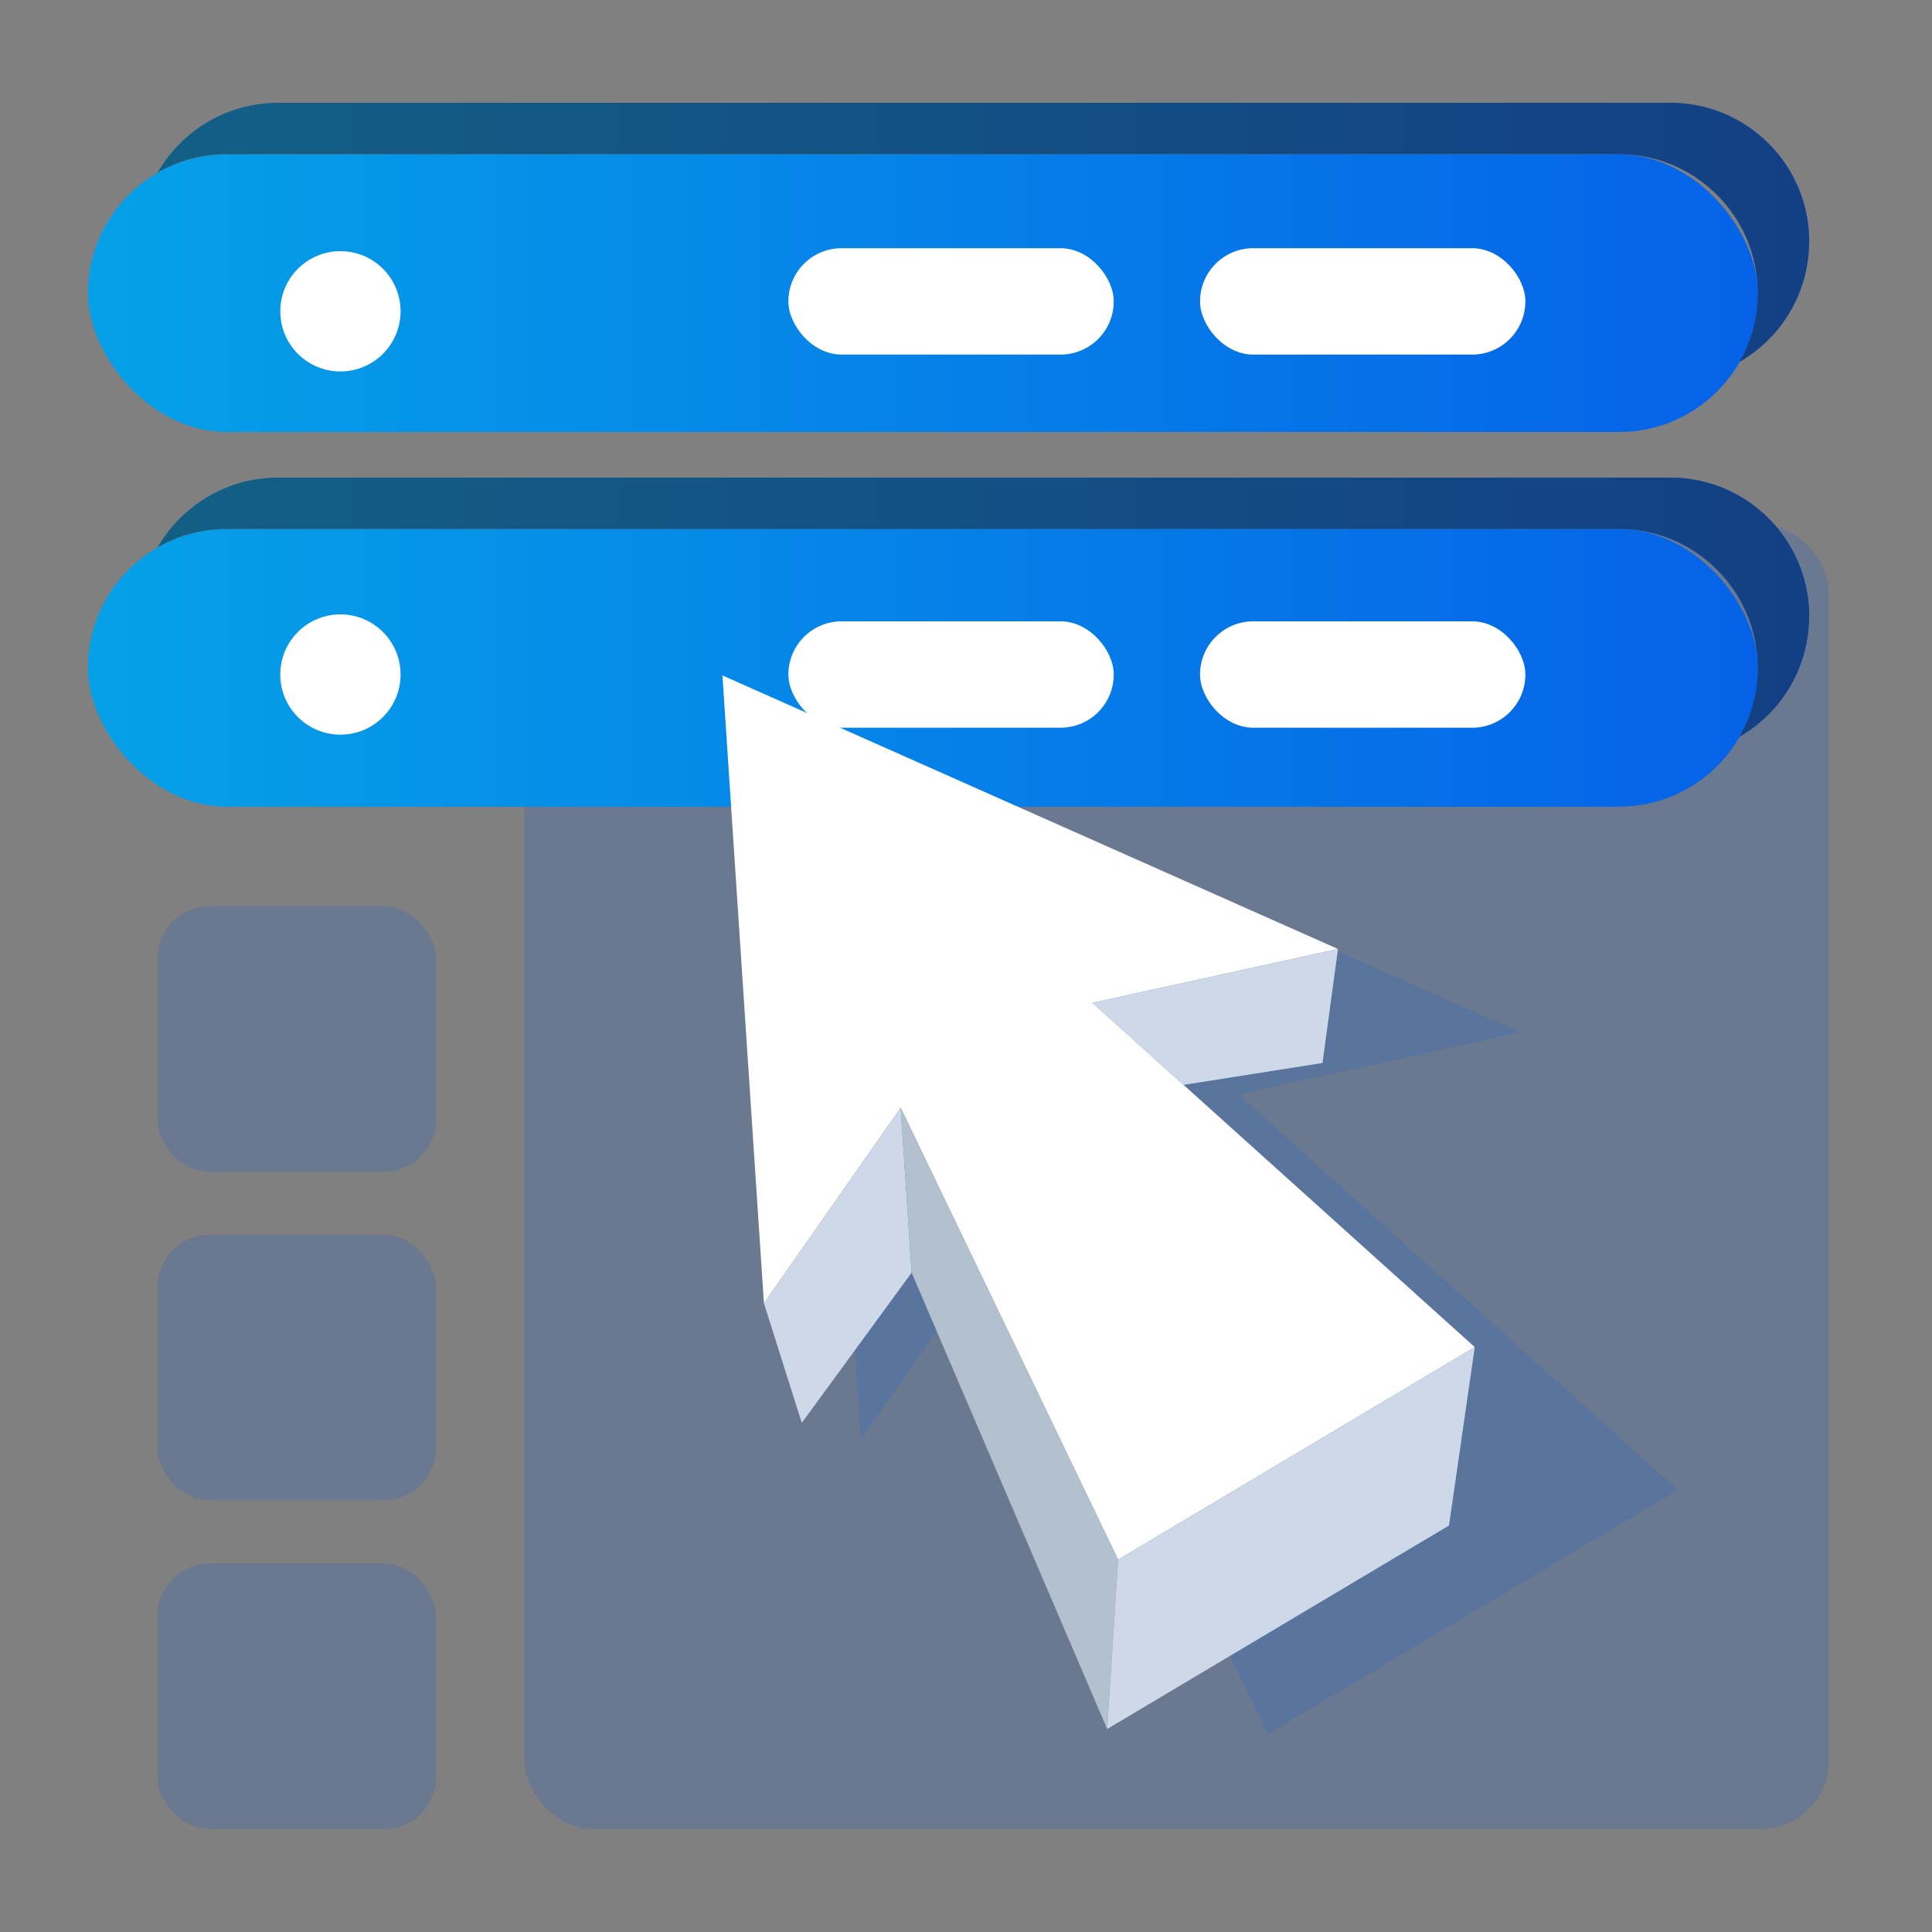
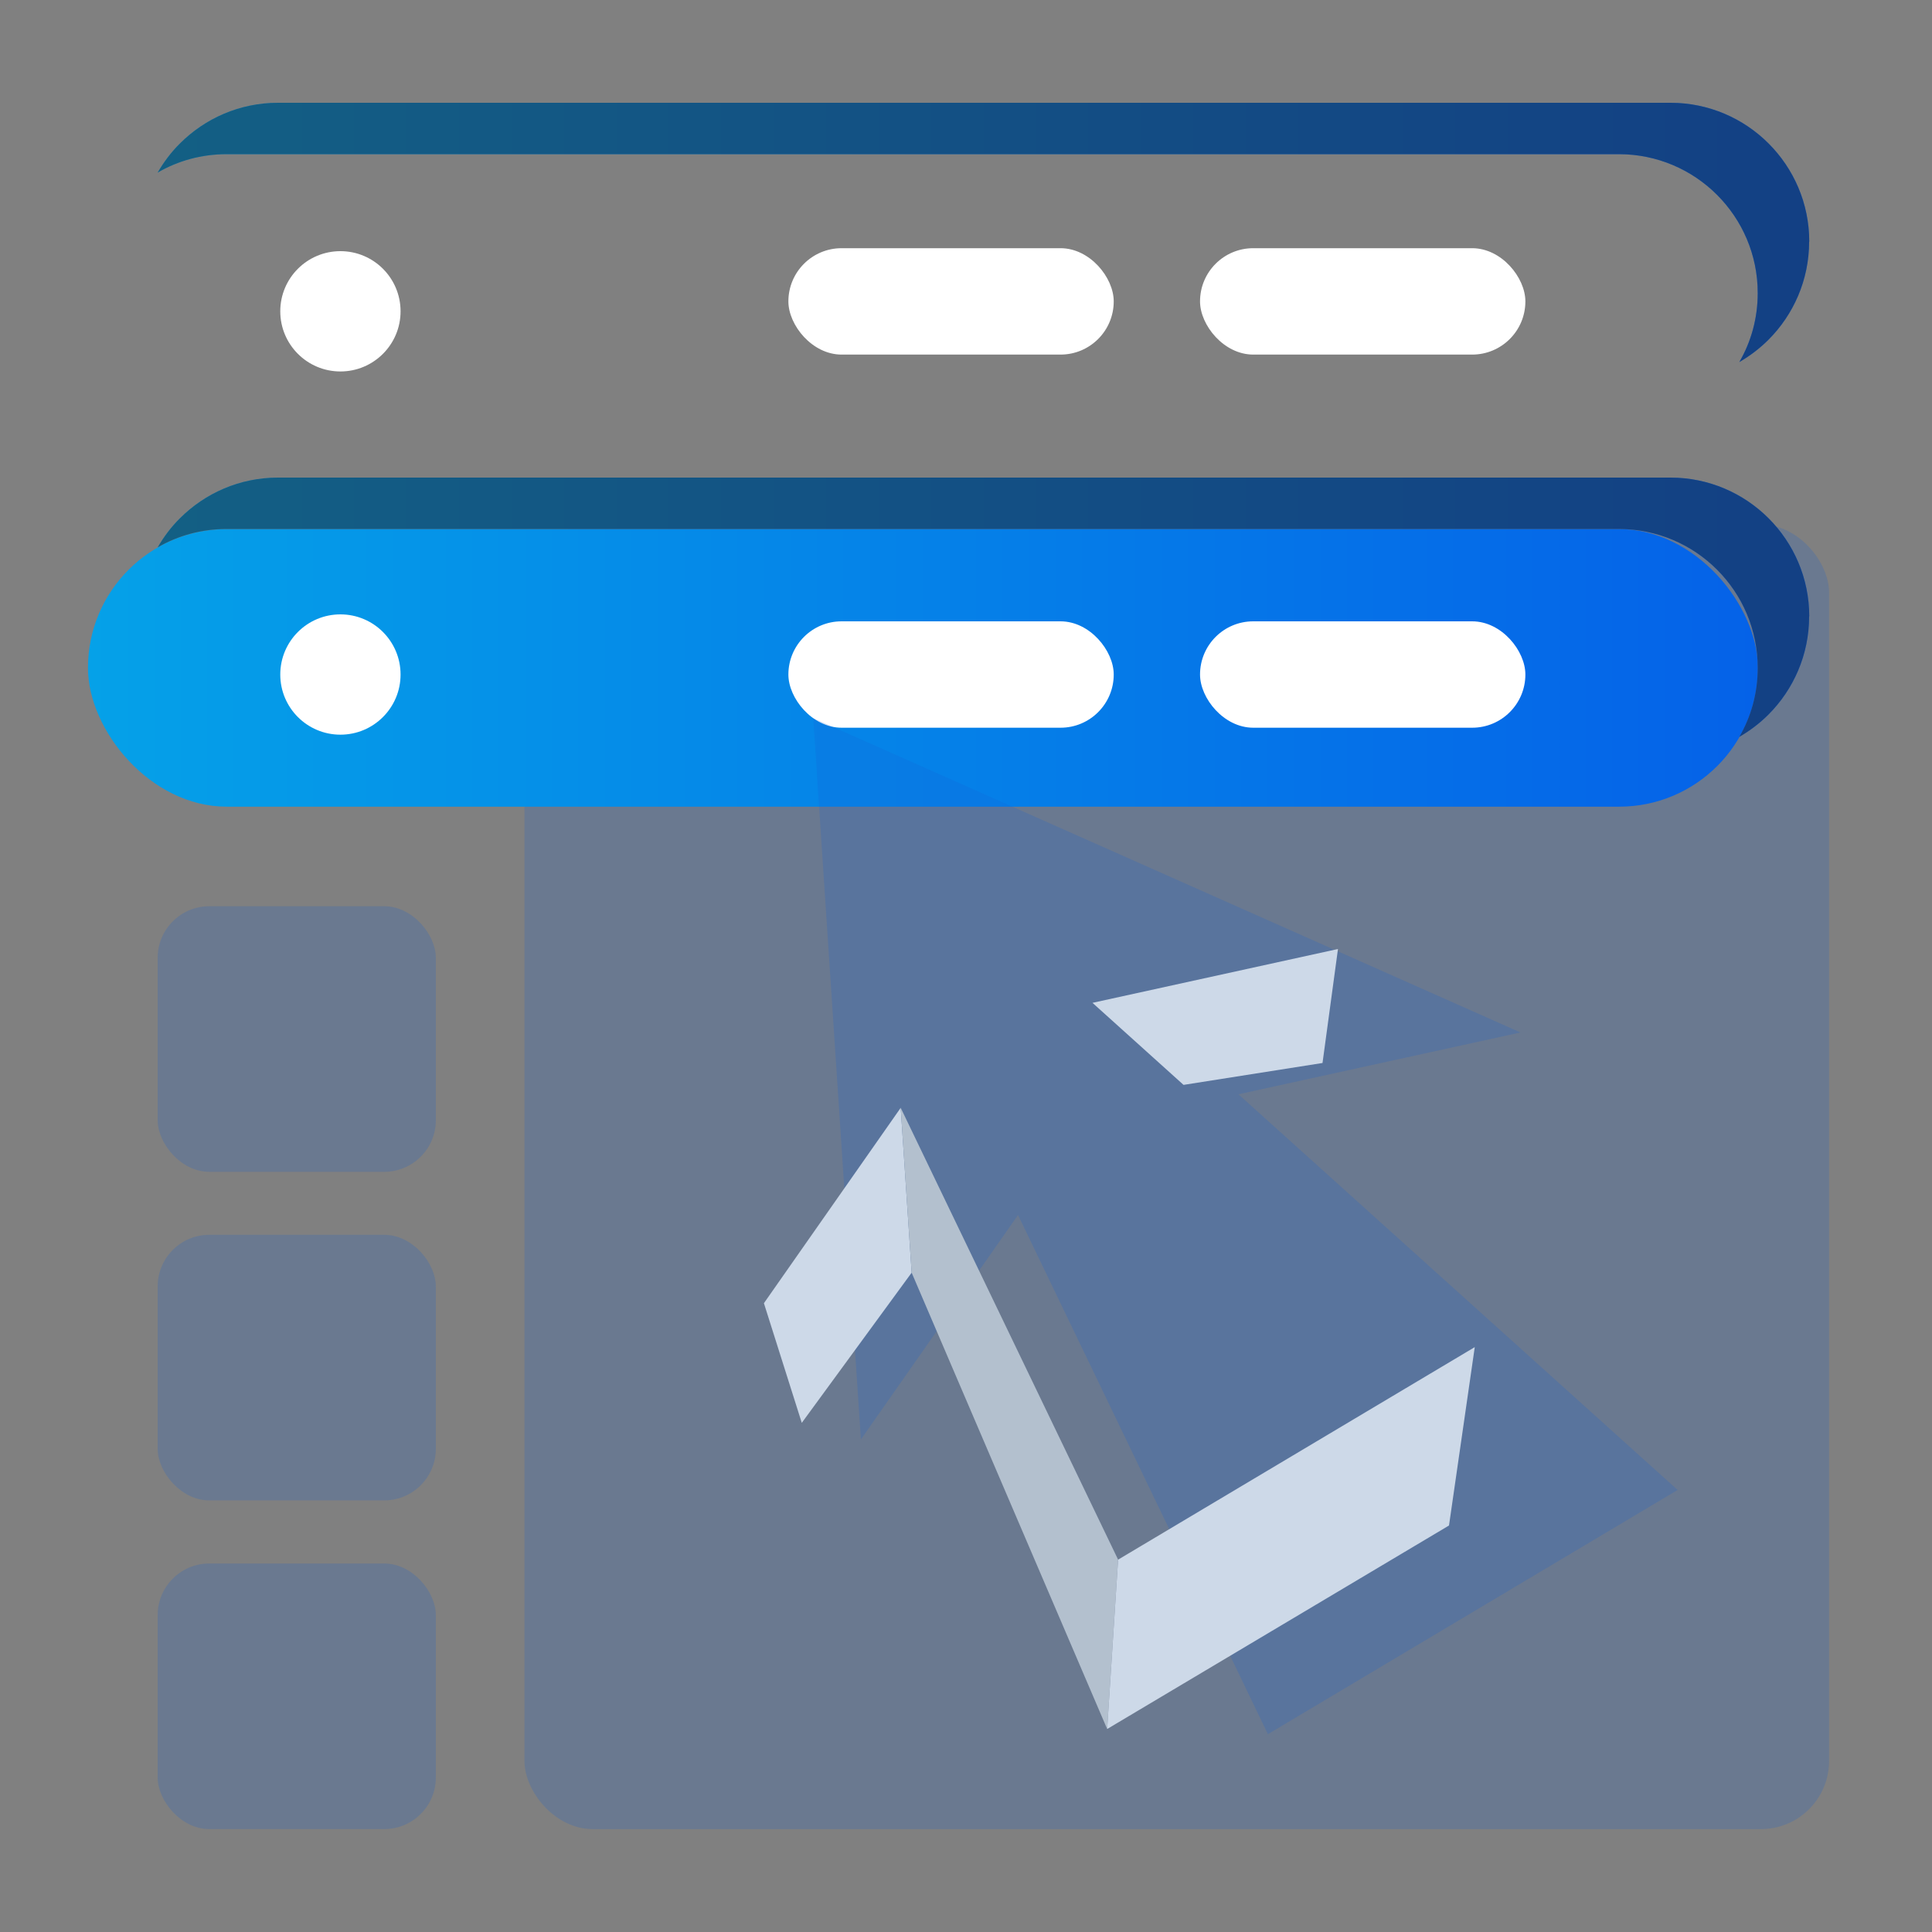
<svg xmlns="http://www.w3.org/2000/svg" xmlns:xlink="http://www.w3.org/1999/xlink" id="Layer_1" data-name="Layer 1" viewBox="0 0 150 150">
  <rect x="0" y="0" width="150" height="150" fill="#808080" stroke="none" />
  <defs>
    <style>
      .cls-1 {
        fill: url(#linear-gradient);
      }

      .cls-1, .cls-2, .cls-3, .cls-4, .cls-5, .cls-6, .cls-7, .cls-8, .cls-9 {
        stroke-width: 0px;
      }

      .cls-2 {
        fill: #231f20;
        opacity: .5;
      }

      .cls-3 {
        fill: #1860d3;
        opacity: .2;
      }

      .cls-4 {
        fill: url(#linear-gradient-2);
      }

      .cls-5 {
        fill: url(#linear-gradient-3);
      }

      .cls-6 {
        fill: #cdd9e8;
      }

      .cls-7 {
        fill: #fff;
      }

      .cls-8 {
        fill: url(#linear-gradient-4);
      }

      .cls-9 {
        fill: #b3c0ce;
      }
    </style>
    <linearGradient id="linear-gradient" x1="6.83" y1="22.77" x2="136.48" y2="22.77" gradientUnits="userSpaceOnUse">
      <stop offset="0" stop-color="#05a1e8" />
      <stop offset="1" stop-color="#0562e8" />
    </linearGradient>
    <linearGradient id="linear-gradient-2" y1="51.86" y2="51.86" xlink:href="#linear-gradient" />
    <linearGradient id="linear-gradient-3" x1="12.24" y1="18.05" x2="140.46" y2="18.05" xlink:href="#linear-gradient" />
    <linearGradient id="linear-gradient-4" x1="12.24" y1="47.14" x2="140.46" y2="47.14" xlink:href="#linear-gradient" />
  </defs>
  <rect class="cls-3" x="40.72" y="40.72" width="101.29" height="101.29" rx="5.29" ry="5.29" />
  <g>
-     <rect class="cls-1" x="6.83" y="11.99" width="129.65" height="21.55" rx="10.77" ry="10.77" />
    <rect class="cls-4" x="6.83" y="41.08" width="129.65" height="21.55" rx="10.77" ry="10.77" />
    <path class="cls-5" d="M140.46,18.76c0,2.97-1.21,5.67-3.16,7.62-.66.66-1.43,1.25-2.26,1.73.92-1.58,1.43-3.41,1.43-5.36,0-5.95-4.83-10.78-10.78-10.78H17.6c-1.95,0-3.78.51-5.36,1.43.48-.83,1.06-1.6,1.73-2.26,1.95-1.95,4.64-3.16,7.62-3.16h108.1c5.95,0,10.78,4.83,10.78,10.78Z" />
    <path class="cls-8" d="M140.46,47.86c0,2.97-1.21,5.67-3.16,7.62-.66.66-1.43,1.25-2.26,1.73.92-1.58,1.43-3.41,1.43-5.36,0-5.95-4.83-10.78-10.78-10.78H17.6c-1.95,0-3.78.51-5.36,1.43.48-.83,1.06-1.6,1.73-2.26,1.95-1.95,4.64-3.16,7.62-3.16h108.1c5.95,0,10.78,4.83,10.78,10.78Z" />
    <path class="cls-2" d="M140.46,18.76c0,2.97-1.21,5.67-3.16,7.62-.66.66-1.43,1.25-2.26,1.73.92-1.58,1.43-3.41,1.43-5.36,0-5.95-4.83-10.78-10.78-10.78H17.6c-1.95,0-3.78.51-5.36,1.43.48-.83,1.06-1.6,1.73-2.26,1.95-1.95,4.64-3.16,7.62-3.16h108.1c5.95,0,10.78,4.83,10.78,10.78Z" />
    <path class="cls-2" d="M140.46,47.86c0,2.97-1.21,5.67-3.16,7.62-.66.66-1.43,1.25-2.26,1.73.92-1.58,1.43-3.41,1.43-5.36,0-5.95-4.83-10.78-10.78-10.78H17.6c-1.95,0-3.78.51-5.36,1.43.48-.83,1.06-1.6,1.73-2.26,1.95-1.95,4.64-3.16,7.62-3.16h108.1c5.95,0,10.78,4.83,10.78,10.78Z" />
    <rect class="cls-7" x="61.21" y="19.27" width="25.26" height="8.26" rx="4.13" ry="4.13" />
    <rect class="cls-7" x="93.17" y="19.27" width="25.26" height="8.26" rx="4.13" ry="4.13" />
    <rect class="cls-7" x="61.21" y="48.24" width="25.26" height="8.26" rx="4.13" ry="4.13" />
    <rect class="cls-7" x="93.17" y="48.24" width="25.26" height="8.26" rx="4.13" ry="4.13" />
    <circle class="cls-7" cx="26.43" cy="24.17" r="4.67" />
    <circle class="cls-7" cx="26.43" cy="52.37" r="4.67" />
  </g>
  <g>
    <polygon class="cls-3" points="63.14 55.76 66.84 111.76 79.04 94.33 98.44 134.64 130.25 115.68 96.15 84.96 118.05 80.16 63.14 55.76" />
-     <polygon class="cls-7" points="56.09 52.44 59.31 101.18 69.93 86.01 86.81 121.09 114.5 104.59 84.82 77.86 103.88 73.68 56.09 52.44" />
    <polygon class="cls-6" points="103.88 73.68 102.68 82.53 91.89 84.23 84.82 77.86 103.88 73.68" />
    <polygon class="cls-6" points="59.31 101.18 62.25 110.47 70.78 98.81 69.93 86.01 59.31 101.18" />
    <polygon class="cls-9" points="69.93 86.01 70.78 98.81 85.96 134.24 86.81 121.09 69.93 86.01" />
    <polygon class="cls-6" points="114.5 104.59 86.81 121.09 85.96 134.24 112.5 118.44 114.5 104.59" />
  </g>
  <rect class="cls-3" x="12.24" y="70.36" width="21.6" height="20.62" rx="4.01" ry="4.01" />
  <rect class="cls-3" x="12.24" y="95.87" width="21.6" height="20.62" rx="4.01" ry="4.01" />
  <rect class="cls-3" x="12.24" y="121.39" width="21.6" height="20.62" rx="4.01" ry="4.01" />
</svg>